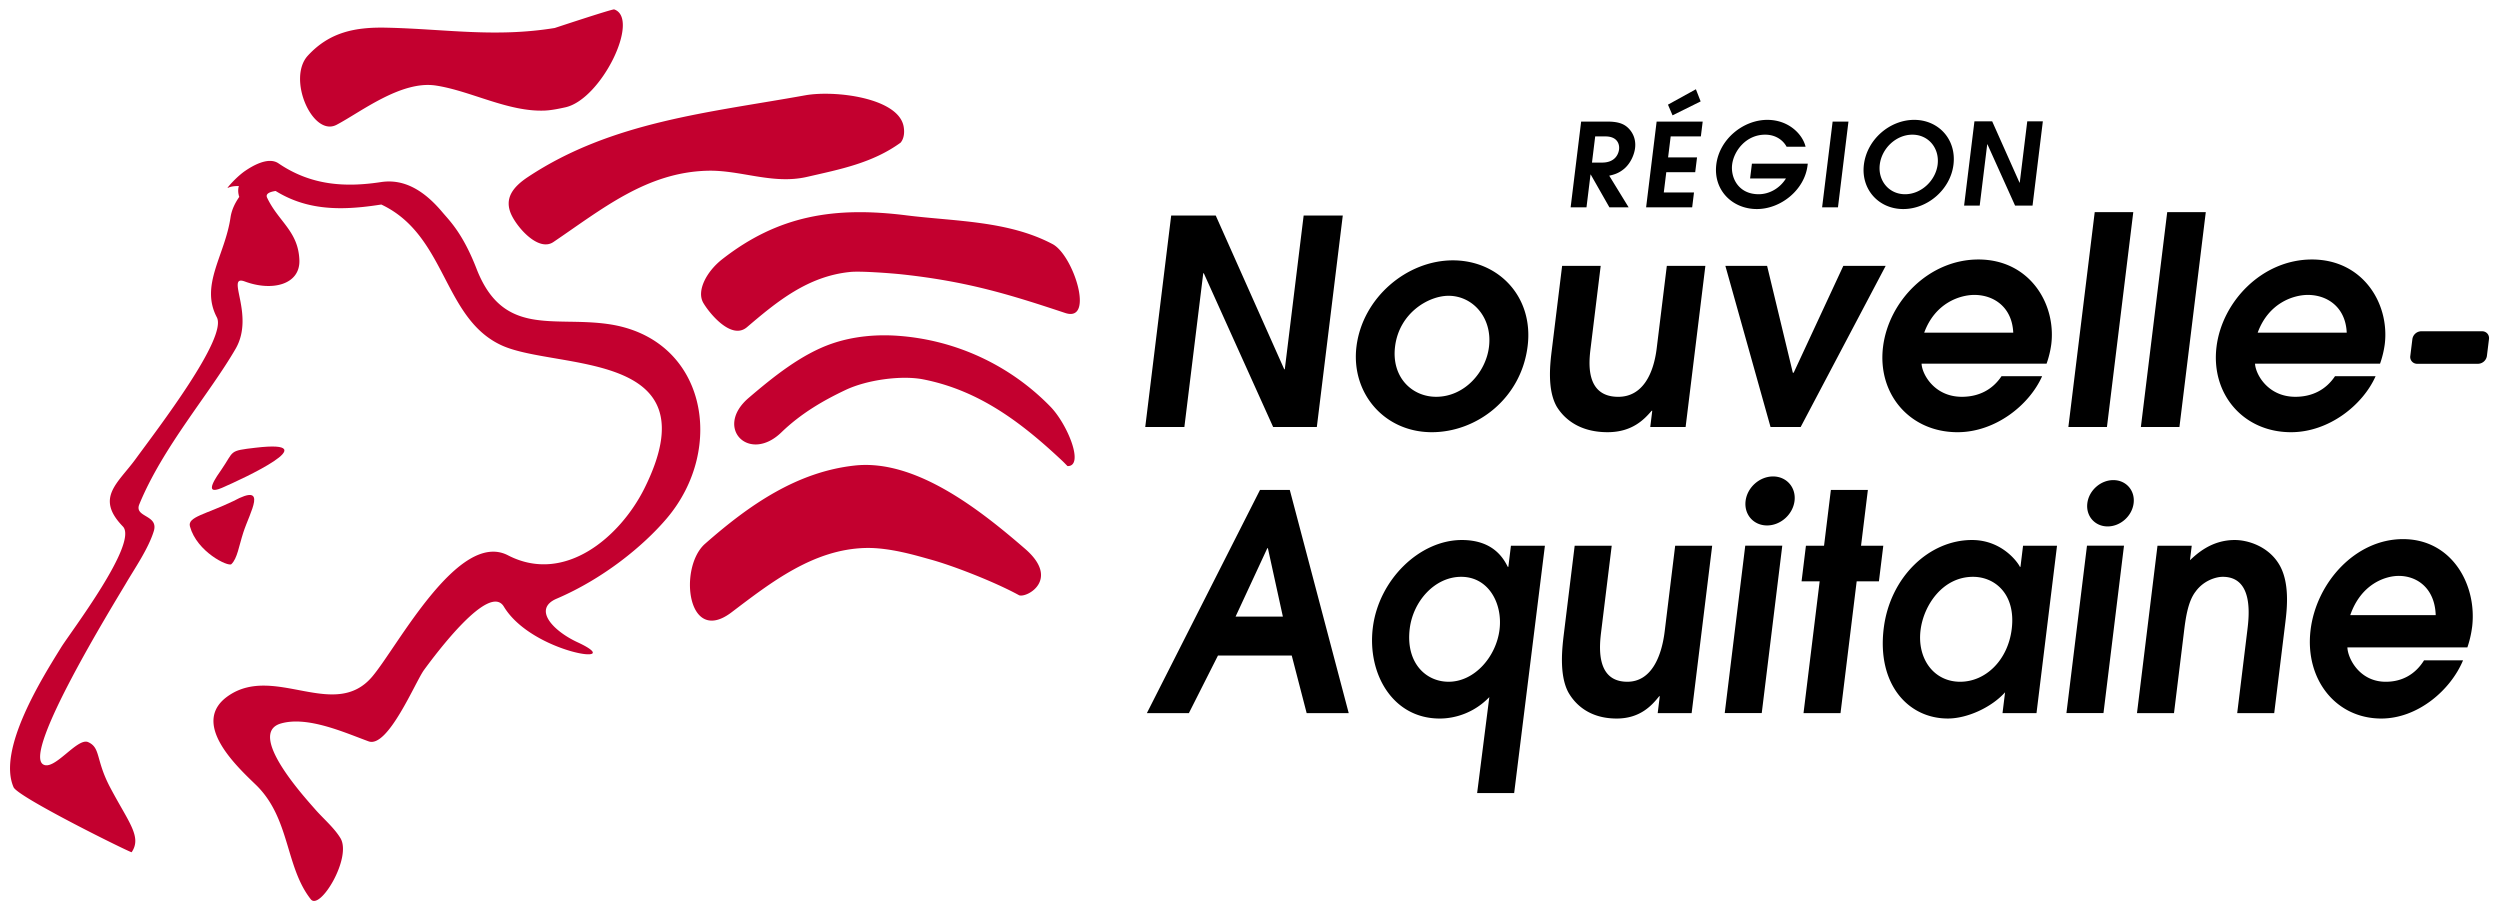
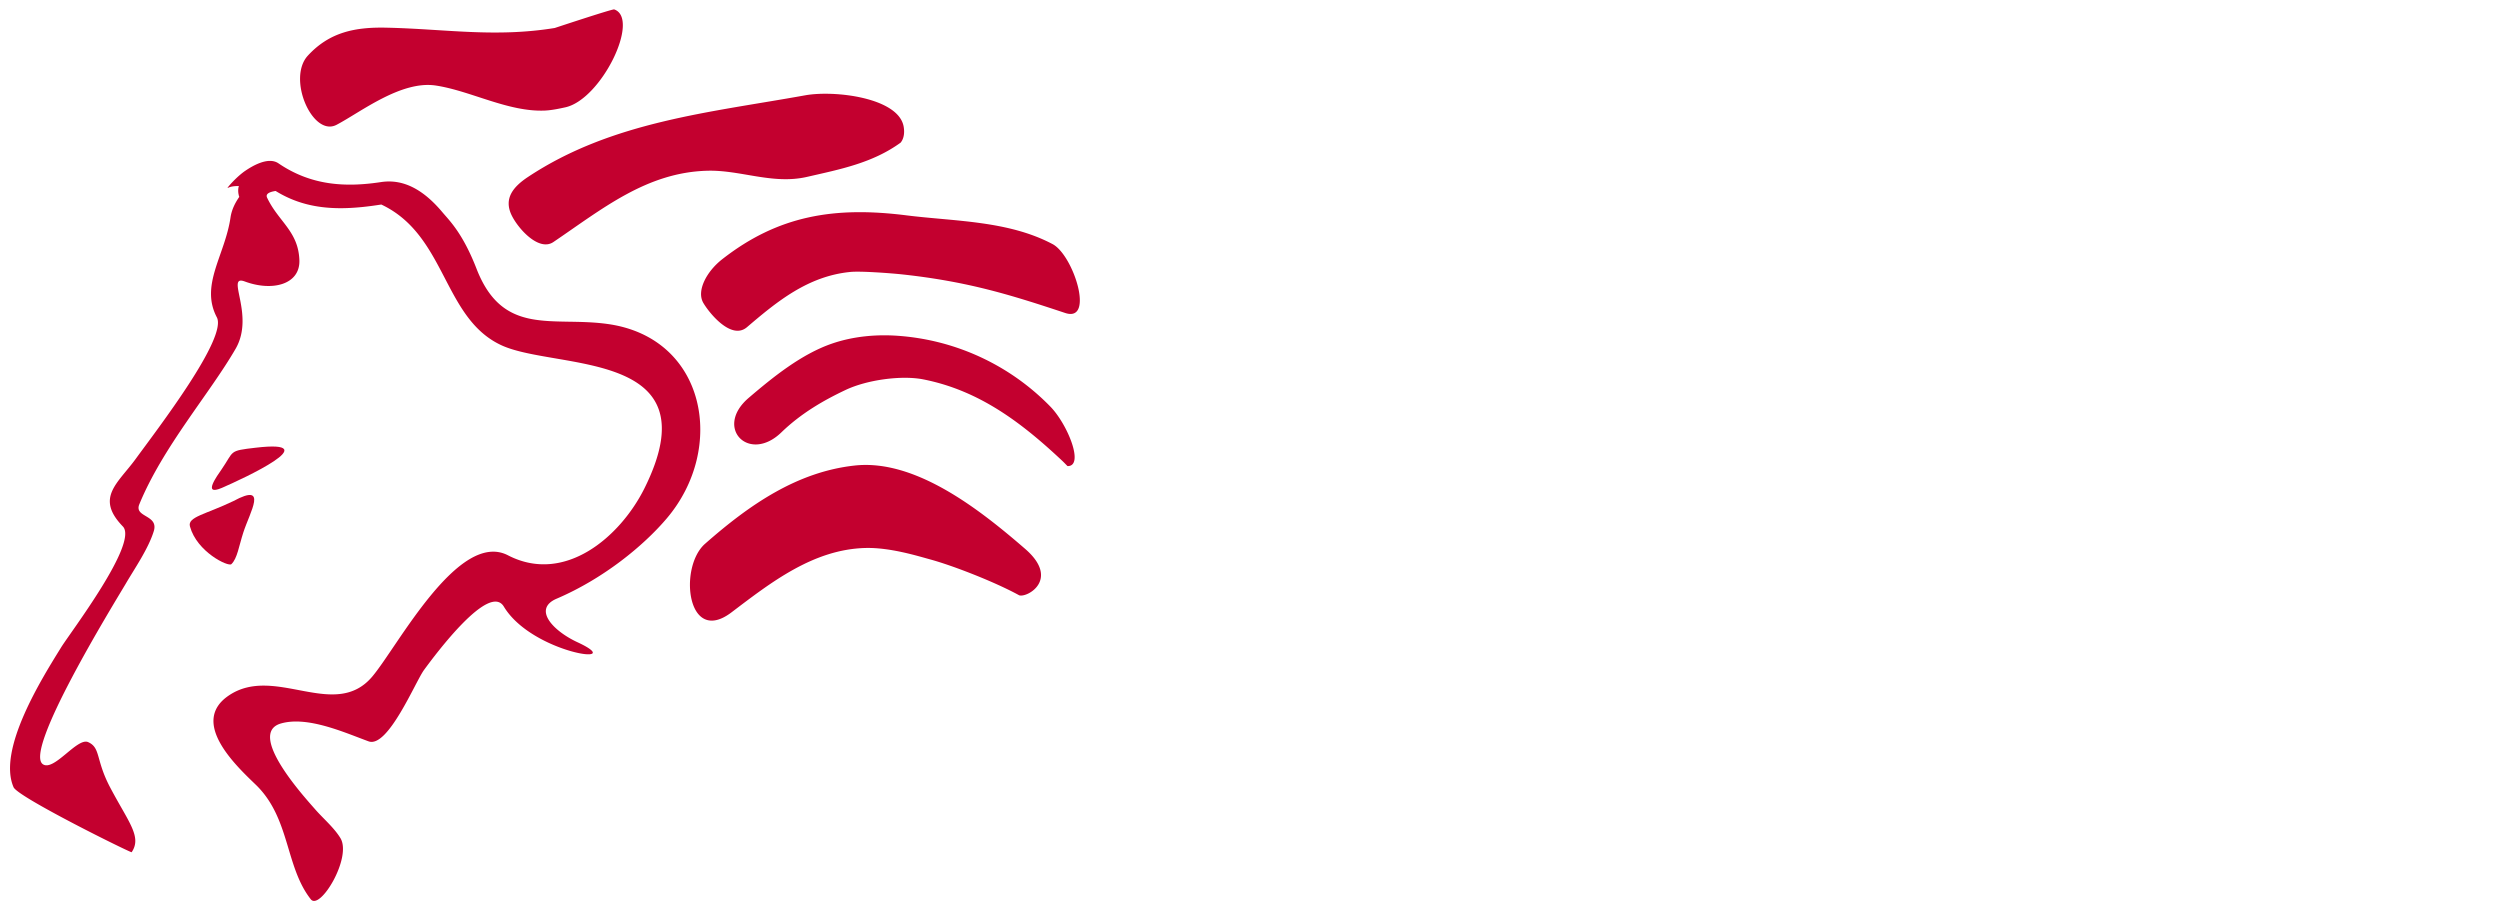
<svg xmlns="http://www.w3.org/2000/svg" width="184" height="67" fill="none">
  <g clip-path="url(#a)">
    <path d="M17.031 41.52c.434-.414.55-1.32.877-2.328.489-1.521 1.862-3.714-.727-2.314-2.06.99-3.394 1.163-3.2 1.869.512 1.876 2.824 2.988 3.05 2.774Zm-.711-5.608c1.61-.696 7.81-3.578 2.512-2.962-2.046.237-1.57.216-2.541 1.623-.263.387-1.442 1.97.03 1.339.799-.347-.236.096 0 0Z" fill="#C3002F" />
    <path d="M44.7 23.843c-4.026-.56-7.68.947-9.626-4.06-1.013-2.609-1.983-3.534-2.498-4.145-1.315-1.572-2.792-2.501-4.532-2.237-2.641.402-5.154.254-7.55-1.38-.783-.532-2.026.267-2.453.558-.47.32-1.046.912-1.293 1.236a.112.112 0 0 0 .01.006.017.017 0 0 1 .01.011c.225-.114.494-.14.809-.14a1.332 1.332 0 0 0-.025.574c.019.075.025.157.061.222-.308.443-.555.93-.644 1.498-.403 2.804-2.264 4.984-1.01 7.368.794 1.51-4.316 8.152-5.979 10.432-1.315 1.8-2.982 2.848-.938 4.96 1.17 1.21-3.85 7.785-4.538 8.894-1.381 2.232-4.715 7.513-3.505 10.3.315.733 8.647 4.841 8.69 4.784.774-1.14-.232-2.206-1.59-4.785-1.068-2.03-.679-2.905-1.614-3.32-.805-.353-2.517 2.184-3.33 1.628-1.425-.988 5.118-11.633 6.082-13.255.663-1.137 1.69-2.612 2.085-3.91.364-1.214-1.475-.988-1.066-1.97 1.737-4.227 5.177-8.137 7.088-11.447 1.439-2.494-.79-5.492.676-4.947 2.041.757 4.086.212 4.015-1.578-.08-2.13-1.545-2.83-2.377-4.593-.122-.267.14-.417.628-.492 1.391.86 2.921 1.268 4.785 1.268 1.058 0 2.098-.13 2.993-.27 4.823 2.27 4.526 8.432 8.913 10.39 4.065 1.807 15.567.261 10.444 10.52-1.768 3.532-5.845 7.075-10.035 4.907-3.65-1.882-8.143 6.756-9.99 8.93-2.759 3.262-7.142-.885-10.53 1.372-2.968 1.97.559 5.23 1.966 6.59 2.53 2.45 2.152 6.017 4.042 8.424.68.863 3.05-3.077 2.18-4.504-.47-.77-1.26-1.432-1.848-2.105-.706-.81-5.09-5.574-2.539-6.326 1.968-.572 4.688.665 6.464 1.313 1.424.52 3.445-4.393 4.08-5.258.863-1.175 4.798-6.455 5.874-4.658 2.082 3.454 9.291 4.419 5.429 2.626-1.81-.836-3.328-2.452-1.537-3.214 3.448-1.478 6.37-3.878 8.08-5.885 4.429-5.187 2.917-13.339-4.356-14.332Zm32.772-5.875c-3.272-1.736-7.214-1.672-10.765-2.119-5.299-.667-9.435.01-13.554 3.232-1.145.895-1.898 2.315-1.397 3.199.424.735 2.065 2.786 3.22 1.801 2.215-1.89 4.492-3.762 7.617-4.066.761-.075 3.007.095 3.796.18 4.852.524 8.021 1.514 12.008 2.84 2.192.729.611-4.252-.925-5.067Zm-.178 11.945a17.385 17.385 0 0 0-11.18-5.196c-1.652-.122-3.334.043-4.866.567-2.27.777-4.37 2.484-6.145 4-2.575 2.2.034 4.849 2.417 2.528 1.445-1.395 3.09-2.341 4.692-3.1 1.622-.774 4.158-1.094 5.712-.795 4.158.81 7.283 3.212 10.226 5.97.14.13.282.279.418.418 1.267.025.005-3.088-1.274-4.392ZM45.204.693c-.12-.043-4.375 1.367-4.375 1.367-4.412.718-8.062.07-12.393-.023-2.3-.051-4.18.327-5.773 2.052-1.562 1.688.346 6.022 2.108 5.097 1.776-.931 4.757-3.288 7.322-2.888 2.564.395 5.322 1.952 8 1.84.482-.02 1.017-.129 1.512-.238 2.662-.581 5.543-6.536 3.599-7.207Zm14.052 6.323c-7.052 1.272-14.225 1.925-20.377 5.996-1.095.722-1.83 1.588-1.218 2.841.508 1.031 2.02 2.67 3.068 1.961 3.598-2.434 6.856-5.131 11.339-5.248 2.45-.065 4.802 1.035 7.332.452 2.439-.56 4.813-1.016 6.886-2.52.29-.353.285-.848.22-1.198-.397-2.108-5.07-2.677-7.25-2.284Zm16.19 33.377c-3.364-2.913-8.084-6.62-12.544-6.129-4.212.463-7.701 2.845-11.013 5.761-1.964 1.732-1.321 7.518 1.943 5.049 2.916-2.21 6.037-4.653 9.885-4.743 1.799-.043 3.85.599 4.725.836 1.724.47 4.807 1.678 6.57 2.647.578.201 3.037-1.17.434-3.421Z" fill="#C3002F" />
-     <path d="M116.372 8.949h1.934c.724 0 1.159.137 1.481.426.323.29.644.801.554 1.527-.051.418-.285 1.072-.791 1.51-.418.356-.786.443-1.111.519l1.428 2.328h-1.415l-1.374-2.414h-.016l-.296 2.414h-1.167l.773-6.31Zm.798 3.017h.749c.962 0 1.203-.638 1.244-.97.043-.351-.097-.956-1.008-.956h-.749l-.236 1.926Zm4.758-3.017h3.39l-.135 1.091h-2.221l-.19 1.543h2.13l-.135 1.092h-2.129l-.183 1.492h2.223l-.134 1.092h-3.39l.774-6.31Zm.834-1.246 2.056-1.134.349.895-2.068 1.025-.337-.786Zm6.179 4.341h4.111l-.017.136c-.221 1.799-1.967 3.206-3.73 3.206-1.805 0-3.217-1.39-2.985-3.283.229-1.858 1.978-3.281 3.757-3.281 1.582 0 2.601 1.072 2.813 1.978h-1.397c-.22-.42-.74-.888-1.577-.888-1.42 0-2.31 1.21-2.431 2.2-.118.964.457 2.183 1.954 2.183.776 0 1.551-.426 2.007-1.16h-2.639l.134-1.091Zm5.94-3.095h1.165l-.772 6.31h-1.167l.774-6.31Zm6.003-.127c1.788 0 3.12 1.432 2.891 3.298-.221 1.808-1.883 3.266-3.697 3.266s-3.117-1.458-2.896-3.266c.23-1.866 1.912-3.298 3.702-3.298Zm-.672 5.473c1.201 0 2.254-1.015 2.398-2.183.147-1.21-.677-2.2-1.861-2.2s-2.249.99-2.398 2.2c-.144 1.168.66 2.183 1.861 2.183Zm5.106-5.365h1.306l2.011 4.512h.018l.553-4.513h1.147l-.759 6.205h-1.284l-2.034-4.511h-.018l-.553 4.511h-1.148l.761-6.205ZM86.2 15.861h3.277l5.042 11.317h.042l1.388-11.317h2.88l-1.91 15.565h-3.216L88.6 20.112h-.041L87.17 31.426h-2.88L86.2 15.86Zm13.636 9.648c.441-3.59 3.703-6.347 7.097-6.347 3.351 0 5.948 2.67 5.502 6.303-.476 3.887-3.766 6.345-7.052 6.345-3.522 0-5.962-2.905-5.547-6.301Zm9.753.022c.265-2.16-1.203-3.761-2.975-3.761-1.474 0-3.633 1.261-3.938 3.739-.274 2.243 1.234 3.695 3.026 3.695 2.069 0 3.656-1.794 3.887-3.673Zm15.926-5.963-1.454 11.858h-2.602l.147-1.197h-.043c-.549.64-1.433 1.58-3.246 1.58-2.156 0-3.243-1.067-3.74-1.879-.721-1.26-.485-3.183-.365-4.166l.76-6.196h2.839l-.741 6.047c-.118.962-.441 3.59 2.035 3.59 1.793 0 2.598-1.69 2.828-3.569l.745-6.068h2.837Zm1.472 0h3.071l1.894 7.863h.063l3.653-7.863h3.117l-6.255 11.858h-2.219l-3.324-11.858Zm14.441 7.201c.033.769.939 2.435 2.966 2.435 1.259 0 2.264-.534 2.919-1.518h2.988c-.946 2.137-3.452 4.124-6.227 4.124-3.522 0-5.907-2.82-5.483-6.28.412-3.354 3.371-6.432 7.021-6.432 3.755 0 5.728 3.248 5.362 6.24a7.083 7.083 0 0 1-.347 1.43h-9.199Zm6.747-2.287c-.088-1.9-1.452-2.776-2.862-2.776-1.045 0-2.887.576-3.691 2.776h6.553Zm5.996-8.867h2.838l-1.938 15.81h-2.839l1.939-15.81Zm5.335 0h2.839l-1.939 15.81h-2.838l1.938-15.81Zm6.464 11.154c.037.769.94 2.435 2.969 2.435 1.258 0 2.263-.534 2.919-1.518h2.987c-.946 2.137-3.451 4.124-6.226 4.124-3.522 0-5.908-2.82-5.484-6.28.411-3.354 3.372-6.432 7.022-6.432 3.755 0 5.727 3.248 5.361 6.24a7.15 7.15 0 0 1-.347 1.43h-9.201Zm6.749-2.287c-.086-1.9-1.454-2.776-2.861-2.776-1.044 0-2.889.576-3.692 2.776h6.553Zm4.832.475a.675.675 0 0 1 .651-.576h4.478c.319 0 .549.26.509.576l-.153 1.242a.675.675 0 0 1-.651.576h-4.478a.502.502 0 0 1-.509-.576l.153-1.242Zm-20.517 12.082c-.115.944-.971 1.706-1.912 1.706-.94 0-1.61-.762-1.495-1.706.116-.94.972-1.703 1.913-1.703.94 0 1.61.763 1.494 1.703Zm-64.298-.979h2.192l4.337 16.425H96.17l-1.098-4.237h-5.43l-2.14 4.237H84.41l8.326-16.425Zm-1.799 9.323h3.482l-1.103-5.038h-.041l-2.338 5.038Zm22.767-5.216-2.263 18.204h-2.725l.897-7.063c-1.525 1.576-3.329 1.576-3.657 1.576-3.443 0-5.334-3.284-4.918-6.679.432-3.53 3.436-6.46 6.55-6.46 2.316 0 3.072 1.354 3.384 1.977h.041l.19-1.555h2.501Zm-7.088 10.01c1.926 0 3.507-1.864 3.749-3.838.237-1.932-.813-3.885-2.822-3.885-1.946 0-3.541 1.797-3.788 3.819-.304 2.484 1.16 3.904 2.861 3.904Zm19.399-10.01-1.511 12.318h-2.498l.153-1.244h-.041c-.532.666-1.391 1.643-3.131 1.643-2.07 0-3.102-1.11-3.572-1.953-.68-1.308-.434-3.305-.31-4.326l.79-6.438h2.726l-.771 6.282c-.123 1-.458 3.728 1.92 3.728 1.72 0 2.509-1.754 2.75-3.705l.772-6.305h2.723Zm7.911 2.62h-1.332l.321-2.62h1.333l.503-4.107h2.723l-.503 4.107h1.638l-.322 2.62h-1.637l-1.189 9.698h-2.723l1.188-9.698Zm15.959 9.698h-2.501l.188-1.532c-.997 1.11-2.778 1.93-4.212 1.93-2.929 0-5.223-2.528-4.72-6.634.463-3.772 3.339-6.504 6.494-6.504 2.318 0 3.469 1.799 3.529 1.977h.042l.19-1.555h2.5l-1.51 12.318Zm-4.671-10.031c-2.233 0-3.637 2.087-3.863 3.93-.256 2.085.968 3.793 2.915 3.793 1.885 0 3.517-1.597 3.796-3.882.313-2.555-1.228-3.841-2.848-3.841Zm13.576-2.287h2.52l-.13 1.065c.508-.466 1.576-1.487 3.297-1.487.984 0 2.423.467 3.213 1.71.877 1.353.625 3.418.508 4.373l-.817 6.657h-2.724l.744-6.08c.127-1.022.485-3.951-1.809-3.951-.492 0-1.405.266-1.998 1.087-.586.754-.744 2.04-.87 3.086l-.719 5.858h-2.724l1.509-12.318Zm13.977 7.481c.026.798.879 2.53 2.826 2.53 1.209 0 2.179-.555 2.815-1.576h2.87c-.928 2.22-3.354 4.282-6.015 4.282-3.382 0-5.646-2.93-5.205-6.524.428-3.484 3.297-6.681 6.801-6.681 3.608 0 5.468 3.373 5.086 6.483a7.634 7.634 0 0 1-.346 1.486h-8.832Zm6.5-2.376c-.064-1.975-1.365-2.886-2.718-2.886-1.005 0-2.778.6-3.571 2.886h6.289Zm-52.328 7.208h2.724l1.511-12.32h-2.725l-1.51 12.32Zm5.137-15.61c-.124.998-1.029 1.803-2.022 1.803-.995 0-1.702-.805-1.58-1.803.121-.995 1.027-1.803 2.021-1.803s1.703.807 1.581 1.803Zm20.012 15.61h2.727l1.51-12.32h-2.724l-1.513 12.32Z" fill="#000" />
  </g>
  <defs>
    <clipPath id="a">
      <path fill="#fff" d="M0 0h184v67H0z" />
    </clipPath>
  </defs>
</svg>